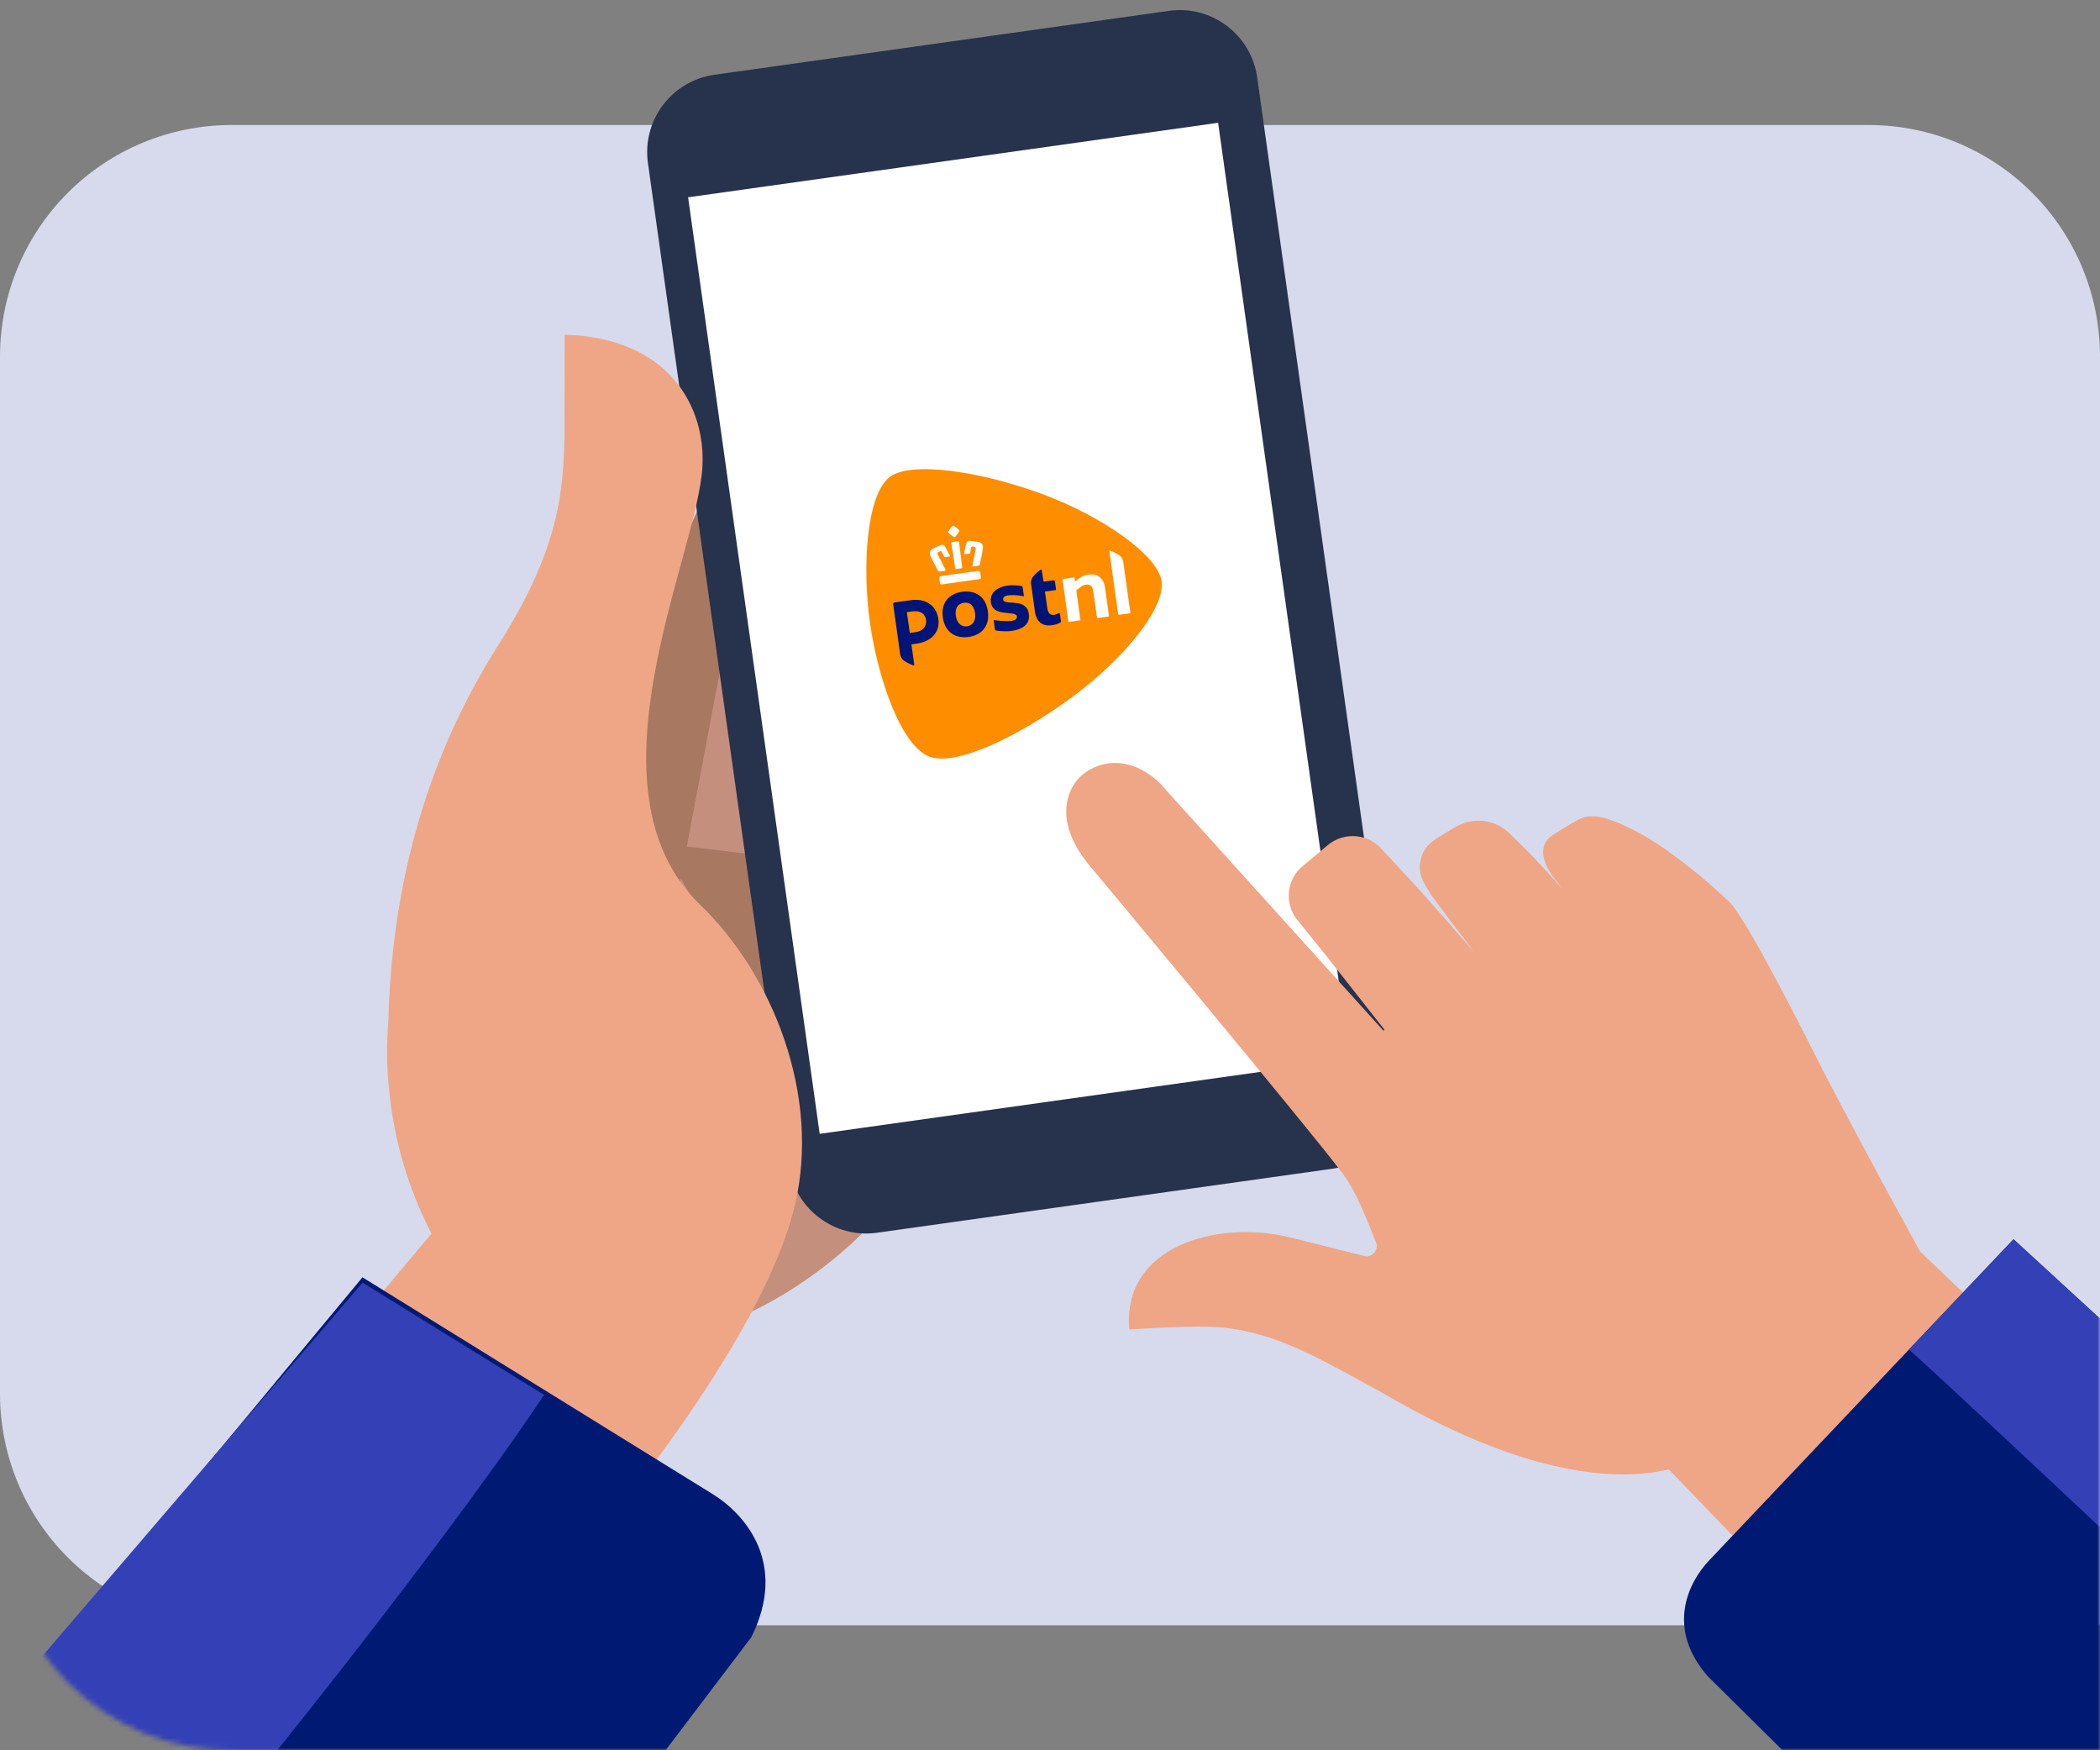
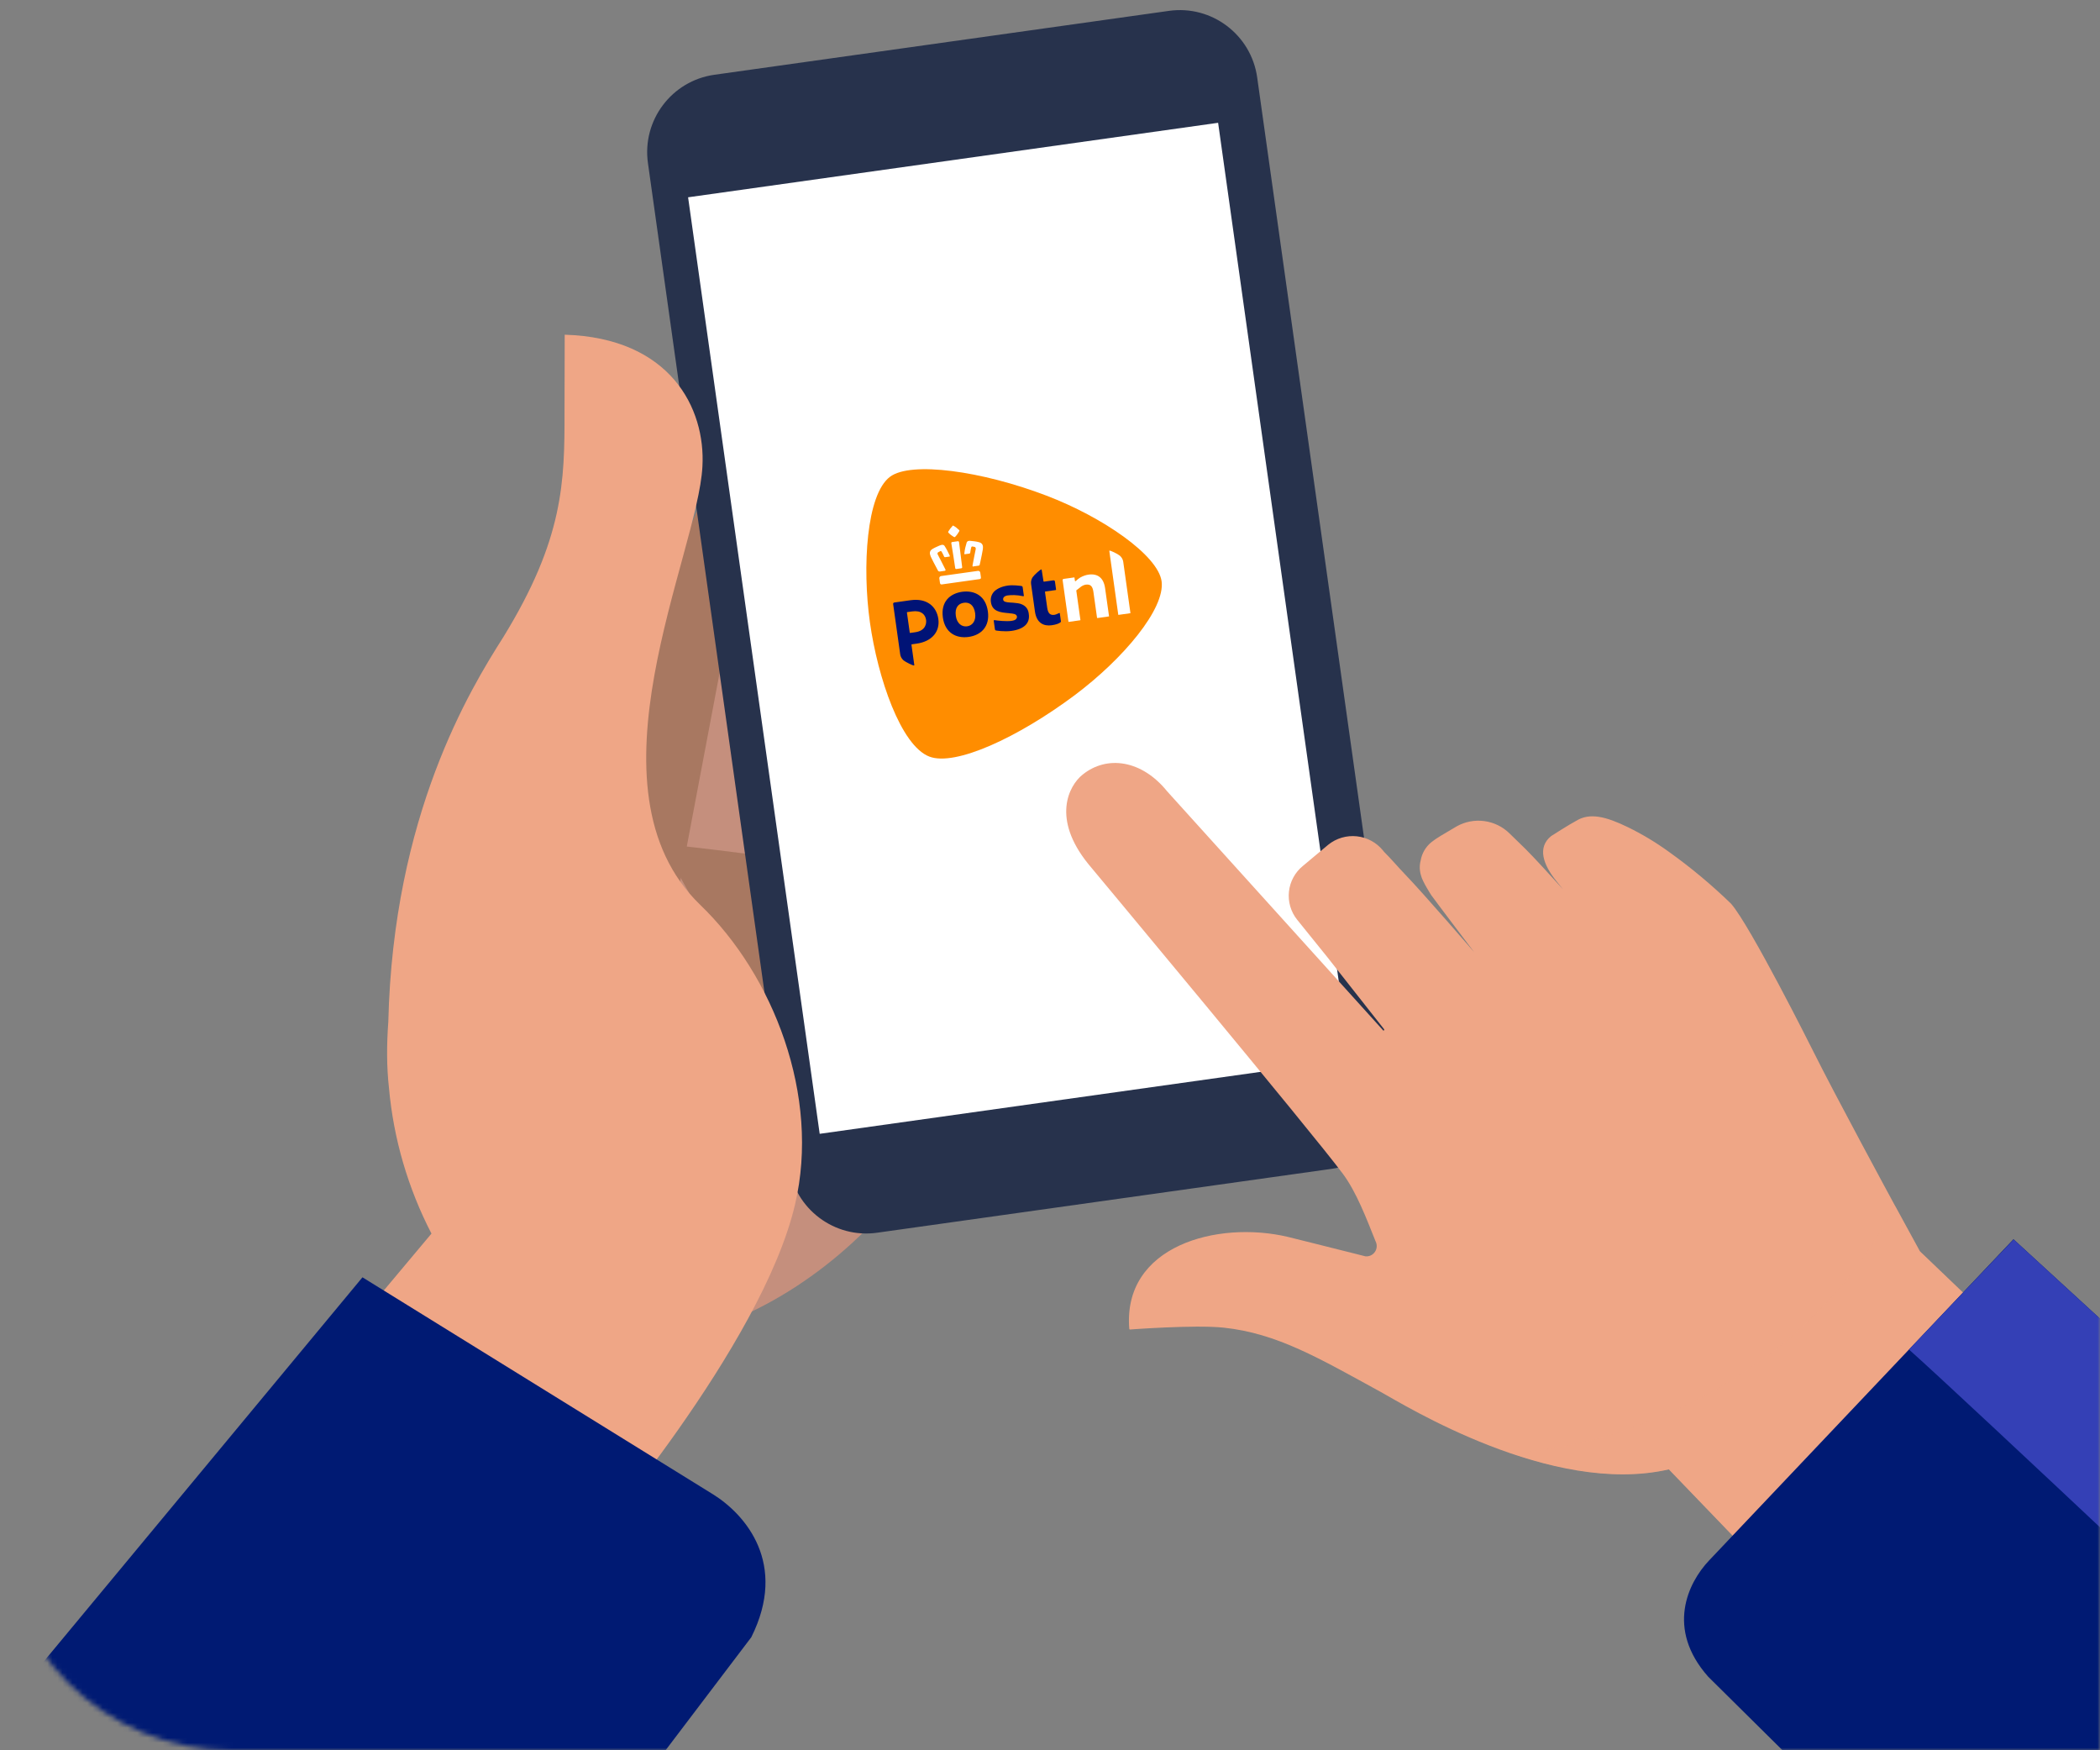
<svg xmlns="http://www.w3.org/2000/svg" fill="none" viewBox="0 0 420 350" height="350" width="420">
  <rect x="0" y="0" width="420" height="350" fill="#808080" stroke="none" />
-   <path fill="#D6DAEC" d="M420 325V71.154C419.964 58.925 415.09 47.206 406.442 38.558C397.794 29.91 386.075 25.036 373.845 25H46.154C33.925 25.036 22.206 29.91 13.558 38.558C4.91 47.206 0.036 58.925 0 71.154L0 278.845C0.036 291.075 4.91 302.794 13.558 311.442C22.206 320.09 33.925 324.964 46.154 325H420Z" />
  <mask height="352" width="420" y="-2" x="0" maskUnits="userSpaceOnUse" style="mask-type:alpha" id="mask0_6499_1074">
    <path fill="#D6DAEC" d="M420 350V45C419.964 32.77 415.09 21.052 406.442 12.404C397.794 3.756 386.075 -1.118 373.845 -1.154H46.154C33.925 -1.118 22.206 3.756 13.558 12.404C4.91 21.052 0.036 32.77 0 45V303.845C0.036 316.075 4.91 327.794 13.558 336.442C22.206 345.09 33.925 349.964 46.154 350H420Z" />
  </mask>
  <g mask="url(#mask0_6499_1074)">
    <path fill="#A87861" d="M108.546 191.561L178.718 221.773C182.741 224.003 187.995 222.439 190.216 218.403L228.748 151.255C230.969 147.219 230.453 140.185 227.259 135.537C227.259 135.537 194.614 86.239 168.346 84.967C142.089 83.862 145.072 90.21 142.863 94.413L105.027 180.201C102.807 184.236 104.356 189.342 108.546 191.561Z" />
    <path fill="#C58F7D" d="M118.682 268.081C151.95 272.702 190.717 238.921 195.63 204.093C200.543 169.265 177.505 137.496 144.237 132.875" />
    <path fill="#A87861" d="M159.159 216.012C159.159 216.012 172.224 204.418 193.341 211.178L201.612 177.666C201.612 177.666 132.854 168.253 132.736 168.926C132.463 169.777 159.159 216.012 159.159 216.012Z" />
    <path fill="#27324C" d="M175.421 246.507L266.338 233.729C274.879 232.529 280.829 224.623 279.628 216.071L251.437 15.484C250.235 6.933 242.336 0.973 233.795 2.173L142.878 14.951C134.337 16.151 128.386 24.058 129.588 32.609L157.779 233.196C158.981 241.747 166.88 247.707 175.421 246.507Z" clip-rule="evenodd" fill-rule="evenodd" />
    <path fill="white" d="M163.938 226.728L269.943 211.83L243.623 24.555L137.618 39.453L163.938 226.728Z" clip-rule="evenodd" fill-rule="evenodd" />
-     <path fill="white" d="M209.537 99.444C220.77 103.728 231.802 111.346 232.534 116.555C233.265 122.04 224.905 132.03 215.145 139.343C203.778 147.827 191.242 153.602 186.08 151.613C180.379 149.423 175.757 135.868 174.195 124.754C172.644 113.718 173.478 99.199 178.217 95.661C182.382 92.518 196.597 94.494 209.537 99.444Z" />
    <path fill="#FF8D00" d="M232.321 116.236C231.588 111.026 220.557 103.408 209.324 99.124C196.384 94.174 182.168 92.198 178.003 95.341C173.264 98.879 172.431 113.399 173.982 124.435C175.543 135.548 180.165 149.104 185.867 151.293C191.029 153.283 203.564 147.507 214.932 139.023C224.692 131.71 233.052 121.721 232.321 116.236ZM219.451 123.553C219.412 123.559 219.407 123.52 219.407 123.52L218.68 118.349C218.517 117.192 218.066 116.783 217.139 116.913C216.831 116.957 216.422 117.132 216.069 117.418C215.715 117.704 215.433 117.94 215.323 117.995C215.29 118.039 215.256 118.083 215.262 118.122L216.086 123.987C216.092 124.025 216.053 124.031 216.053 124.031L213.736 124.356C213.698 124.362 213.692 124.323 213.692 124.323L212.526 116.027C212.505 115.873 212.61 115.779 212.726 115.763L214.849 115.464C214.888 115.459 214.893 115.498 214.893 115.498L214.985 116.154C214.991 116.192 215.035 116.225 215.073 116.22L215.112 116.214L215.184 116.165C215.427 115.934 215.78 115.648 216.034 115.495C216.581 115.182 217.183 114.979 217.685 114.909C219.576 114.643 220.732 115.582 221.02 117.627L221.806 123.222C221.811 123.261 221.773 123.266 221.773 123.266L219.456 123.592L219.451 123.553ZM223.698 122.956C223.659 122.962 223.654 122.923 223.654 122.923L221.864 110.189C221.859 110.151 221.853 110.112 221.93 110.101C222.085 110.08 223.473 110.711 223.963 111.114C224.32 111.418 224.578 111.854 224.644 112.317L226.086 122.581C226.092 122.62 226.053 122.625 226.053 122.625L223.698 122.956ZM188.352 116.867C188.159 116.894 188.027 116.794 187.994 116.563L187.864 115.637C187.837 115.444 188.003 115.224 188.196 115.197L195.609 114.155C195.802 114.128 196.022 114.293 196.049 114.486L196.179 115.412C196.212 115.644 196.151 115.771 195.919 115.803L188.352 116.867ZM194.701 113.299C194.624 113.309 194.58 113.276 194.536 113.243C194.492 113.21 194.481 113.133 194.509 113.05C194.632 112.246 195.156 109.811 195.151 109.773C195.167 109.613 195.102 109.425 194.936 109.37L194.49 109.275C194.451 109.281 194.451 109.281 194.413 109.286C194.336 109.297 194.302 109.341 194.269 109.385C194.169 109.793 194.091 110.079 194.04 110.558C194.013 110.641 193.979 110.685 193.864 110.701L193.014 110.821C192.937 110.831 192.898 110.837 192.893 110.798C192.849 110.765 192.843 110.726 192.871 110.644C192.956 109.845 193.106 109.234 193.323 108.534C193.345 108.413 193.473 108.198 193.743 108.16C193.781 108.155 193.859 108.144 193.897 108.139C194.178 108.178 194.498 108.212 194.856 108.24C195.137 108.279 195.419 108.318 195.705 108.396C196.598 108.585 196.646 109.208 196.573 109.809C196.511 110.211 196.238 111.627 196.043 112.48C195.987 112.646 195.97 112.805 195.948 112.927C195.92 113.009 195.854 113.097 195.738 113.114L194.696 113.26L194.701 113.299ZM191.265 113.782C191.072 113.809 191.045 113.616 191.045 113.616C191.039 113.577 190.393 109.261 190.268 108.649C190.262 108.61 190.246 108.494 190.318 108.445C190.351 108.401 190.39 108.396 190.428 108.39C190.506 108.379 190.737 108.347 191.008 108.309C191.278 108.271 191.509 108.238 191.587 108.227C191.625 108.222 191.664 108.216 191.708 108.25C191.796 108.316 191.807 108.393 191.812 108.432C191.894 109.011 192.429 113.382 192.435 113.42C192.435 113.42 192.462 113.613 192.269 113.64L191.265 113.782ZM187.867 114.259C187.751 114.275 187.669 114.248 187.614 114.137C187.559 114.027 187.504 113.917 187.4 113.734C186.977 112.968 186.324 111.682 186.154 111.313C185.913 110.717 185.793 110.143 186.599 109.715C186.853 109.562 187.112 109.446 187.372 109.331C187.703 109.167 188.001 109.046 188.266 108.97C188.304 108.964 188.381 108.953 188.42 108.948C188.69 108.91 188.872 109.081 188.927 109.191C189.328 109.804 189.608 110.394 189.942 111.095C189.953 111.172 189.959 111.211 189.964 111.249C189.931 111.293 189.892 111.299 189.854 111.304L189.043 111.418C188.927 111.434 188.883 111.401 188.834 111.329C188.653 110.883 188.499 110.629 188.29 110.265C188.285 110.226 188.202 110.198 188.125 110.209C188.086 110.215 188.086 110.215 188.048 110.22L187.645 110.434C187.496 110.494 187.451 110.737 187.55 110.88C187.555 110.919 188.73 113.115 189.07 113.854C189.12 113.926 189.131 114.003 189.097 114.047C189.064 114.091 189.031 114.135 188.954 114.146L187.873 114.298L187.867 114.259ZM190.921 107.416C190.883 107.421 190.839 107.388 190.756 107.36C190.371 107.139 190.018 106.874 189.694 106.526C189.65 106.493 189.6 106.421 189.661 106.294C189.916 105.865 190.182 105.513 190.524 105.15C190.557 105.106 190.596 105.101 190.596 105.101C190.635 105.095 190.635 105.095 190.679 105.128C191.103 105.344 191.46 105.648 191.824 105.99C191.912 106.057 191.884 106.139 191.856 106.222C191.635 106.607 191.375 106.998 191.065 107.317C190.993 107.366 190.96 107.41 190.921 107.416Z" />
    <path fill="#001376" d="M197.575 122.258C198.004 125.307 196.197 127.017 193.726 127.364C191.216 127.717 189.002 126.532 188.574 123.484C188.135 120.358 189.947 118.687 192.457 118.334C194.933 118.026 197.136 119.133 197.575 122.258ZM195.027 122.616C194.794 120.957 193.847 120.382 192.766 120.534C191.646 120.691 190.938 121.538 191.166 123.159C191.378 124.664 192.346 125.393 193.428 125.242C194.509 125.09 195.239 124.121 195.027 122.616Z" />
    <path fill="#001376" d="M208.336 113.938C208.325 113.861 208.286 113.867 208.209 113.877C208.055 113.899 206.861 114.933 206.535 115.411C206.275 115.802 206.147 116.292 206.212 116.755L206.987 122.273C207.323 124.666 208.822 125.242 210.328 125.031C211.177 124.911 211.74 124.714 212.06 124.472C212.132 124.423 212.198 124.335 212.182 124.219L211.96 122.637C211.954 122.598 211.91 122.565 211.872 122.571C211.795 122.581 211.248 122.894 210.9 122.943C210.128 123.052 209.616 122.77 209.443 121.535L208.998 118.371C208.992 118.332 209.026 118.288 209.064 118.283L211.149 117.99C211.188 117.984 211.221 117.94 211.216 117.901L210.988 116.281C210.966 116.126 210.834 116.027 210.68 116.049L208.788 116.315C208.749 116.32 208.705 116.287 208.7 116.248L208.336 113.938Z" />
    <path fill="#001376" d="M178.628 120.79C178.606 120.636 178.706 120.504 178.86 120.482L182.142 120.021C185.346 119.57 187.316 121.261 187.669 123.769C188.021 126.277 186.412 128.274 183.323 128.708L182.358 128.844C182.32 128.85 182.286 128.894 182.292 128.932L182.861 132.984C182.872 133.061 182.833 133.066 182.756 133.077C182.602 133.099 181.17 132.435 180.724 132.064C180.366 131.76 180.108 131.325 180.043 130.862L178.628 120.79ZM185.215 123.957C185.063 122.876 184.232 122.009 182.418 122.264L181.452 122.4C181.414 122.405 181.381 122.449 181.386 122.488L181.95 126.501C181.956 126.54 182 126.573 182.038 126.567L183.042 126.426C185.204 126.122 185.302 124.574 185.215 123.957Z" />
    <path fill="#001376" d="M204.471 120.897C203.92 120.62 203.286 120.591 202.647 120.523C202.526 120.501 202.129 120.478 202.051 120.489C201.296 120.438 200.695 120.365 200.63 119.902C200.571 119.477 200.919 119.153 201.536 119.066C202.309 118.957 203.411 118.96 204.629 119.222C204.673 119.255 204.784 119.2 204.773 119.123L204.534 117.425C204.518 117.309 204.425 117.204 204.303 117.182C203.862 117.126 202.617 116.947 201.574 117.093C200.416 117.256 199.527 117.656 198.897 118.217C198.311 118.811 198.062 119.554 198.181 120.403C198.447 122.294 200.084 122.458 201.6 122.599C201.837 122.605 201.798 122.61 201.881 122.638C202.598 122.694 203.314 122.751 203.39 123.291C203.412 123.446 203.356 123.611 203.257 123.743C203.091 123.963 202.831 124.078 202.252 124.16C201.326 124.29 199.49 124.115 198.884 124.003L198.845 124.009C198.768 124.02 198.735 124.064 198.746 124.141L198.984 125.839C199 125.955 199.094 126.059 199.215 126.082C199.215 126.082 200.83 126.366 202.297 126.16C204.845 125.802 206.017 124.614 205.762 122.801C205.671 121.869 205.231 121.262 204.471 120.897Z" />
    <path fill="#EFA686" d="M86.293 246.679C81.611 237.621 78.712 227.76 77.798 217.586C77.313 213.257 77.327 208.891 77.662 204.333C78.644 162.961 94.04 137.823 100.643 127.434C112.756 107.742 112.922 96.313 112.904 82.38L112.942 66.931C134.079 67.563 141.138 81.651 140.485 93.284C139.595 110.809 115.92 157.708 140.054 180.952C154.642 194.992 164.113 219.144 159.01 240.841C152.386 269.196 117.196 309.72 117.196 309.72L40.121 301.776L86.293 246.679Z" />
    <path fill="#001A73" d="M-74.009 431.988L72.493 255.422L142.594 298.811C149.13 302.882 157.604 312.708 150.254 327.402L24.224 493.534L-74.009 431.988Z" />
-     <path fill="#3440B6" d="M108.816 278.931L72.509 256.488L-76.287 430.007L-34.317 456.247C52.533 358.043 97.159 296.636 108.816 278.931Z" />
    <g clip-path="url(#clip0_6499_1074)">
      <path fill="#EFA686" d="M383.982 250.222L378.718 240.582C378.718 240.582 366.956 218.905 362.498 209.926C362.498 209.926 350.079 185.108 346.206 180.705C342.332 176.948 338.182 173.486 333.791 170.347C331.202 168.467 328.454 166.815 325.578 165.41C321.186 163.277 317.945 162.457 315.244 164.135C313.872 164.851 310.228 167.19 310.228 167.19C307.413 169.462 308.629 172.91 311.274 176.189L312.61 177.844C310.473 175.478 306.794 171.438 305.051 169.719C304.576 169.255 301.949 166.7 301.949 166.7C300.576 165.333 298.794 164.452 296.874 164.192C294.955 163.931 293.002 164.305 291.315 165.257C288.4 166.998 287.376 167.524 286.245 168.437C285.136 169.349 284.39 170.627 284.14 172.041C283.876 173.028 283.896 174.07 284.197 175.047C284.469 176.277 286.264 179.02 286.264 179.02C286.912 179.947 294.851 190.427 294.851 190.427C294.851 190.427 284.78 178.751 281.03 174.861C279.545 173.325 278.186 171.687 276.839 170.368L276.617 170.092C275.317 168.482 273.431 167.454 271.374 167.235C269.317 167.015 267.256 167.622 265.646 168.921L260.585 173.152C259.009 174.431 258.003 176.282 257.788 178.3C257.572 180.318 258.165 182.339 259.435 183.922L265.35 191.252C265.394 191.307 265.435 191.356 265.479 191.412L276.831 205.827C276.841 205.837 276.85 205.848 276.857 205.86L276.721 206.143L233.435 158.244C228.393 151.997 221.425 150.94 216.502 154.913C213.742 157.14 210.326 163.68 217.621 172.72L217.688 172.803C217.92 173.09 262.666 226.728 268.593 234.749C271.295 238.401 273.278 243.636 275.117 248.23C275.285 248.558 275.362 248.925 275.341 249.292C275.319 249.66 275.2 250.015 274.995 250.321C274.79 250.627 274.507 250.872 274.175 251.032C273.843 251.191 273.475 251.259 273.108 251.228C266.338 249.537 259.022 247.677 257.595 247.343C243.498 244.002 224.388 249.108 225.867 265.868C225.867 265.868 238.95 264.87 244.754 265.49C255.425 266.629 263.74 271.557 276.21 278.38C280.717 280.849 310.292 299.268 333.764 293.831L417.958 381.305C422.326 385.983 476.922 339.679 472.542 334.975L383.982 250.222Z" />
      <g opacity="0.3" style="mix-blend-mode:multiply">
        <path fill="#EFA686" d="M379.008 241.122C373.44 251.902 365.675 261.395 356.212 268.988C340.841 281.357 322.16 288.91 302.512 290.7C312.413 294.047 323.683 296.143 333.818 293.796L418.012 381.271C422.38 385.948 476.976 339.644 472.596 334.94L383.982 250.221L379.008 241.122Z" />
      </g>
      <path fill="#001A73" d="M485.954 324.188L402.694 247.807L341.793 312.068C337.597 316.502 333.135 325.699 341.643 335.292L413.043 405.942L485.954 324.188Z" />
      <path fill="#3440B6" d="M381.795 269.859L402.73 247.851L485.977 324.215L464.393 347.102C454.461 337.911 394.235 280.971 381.795 269.859Z" />
    </g>
  </g>
  <defs>
    <clipPath id="clip0_6499_1074">
      <rect transform="translate(168 194.065) rotate(-38.905)" fill="white" height="318.775" width="165.699" />
    </clipPath>
  </defs>
</svg>